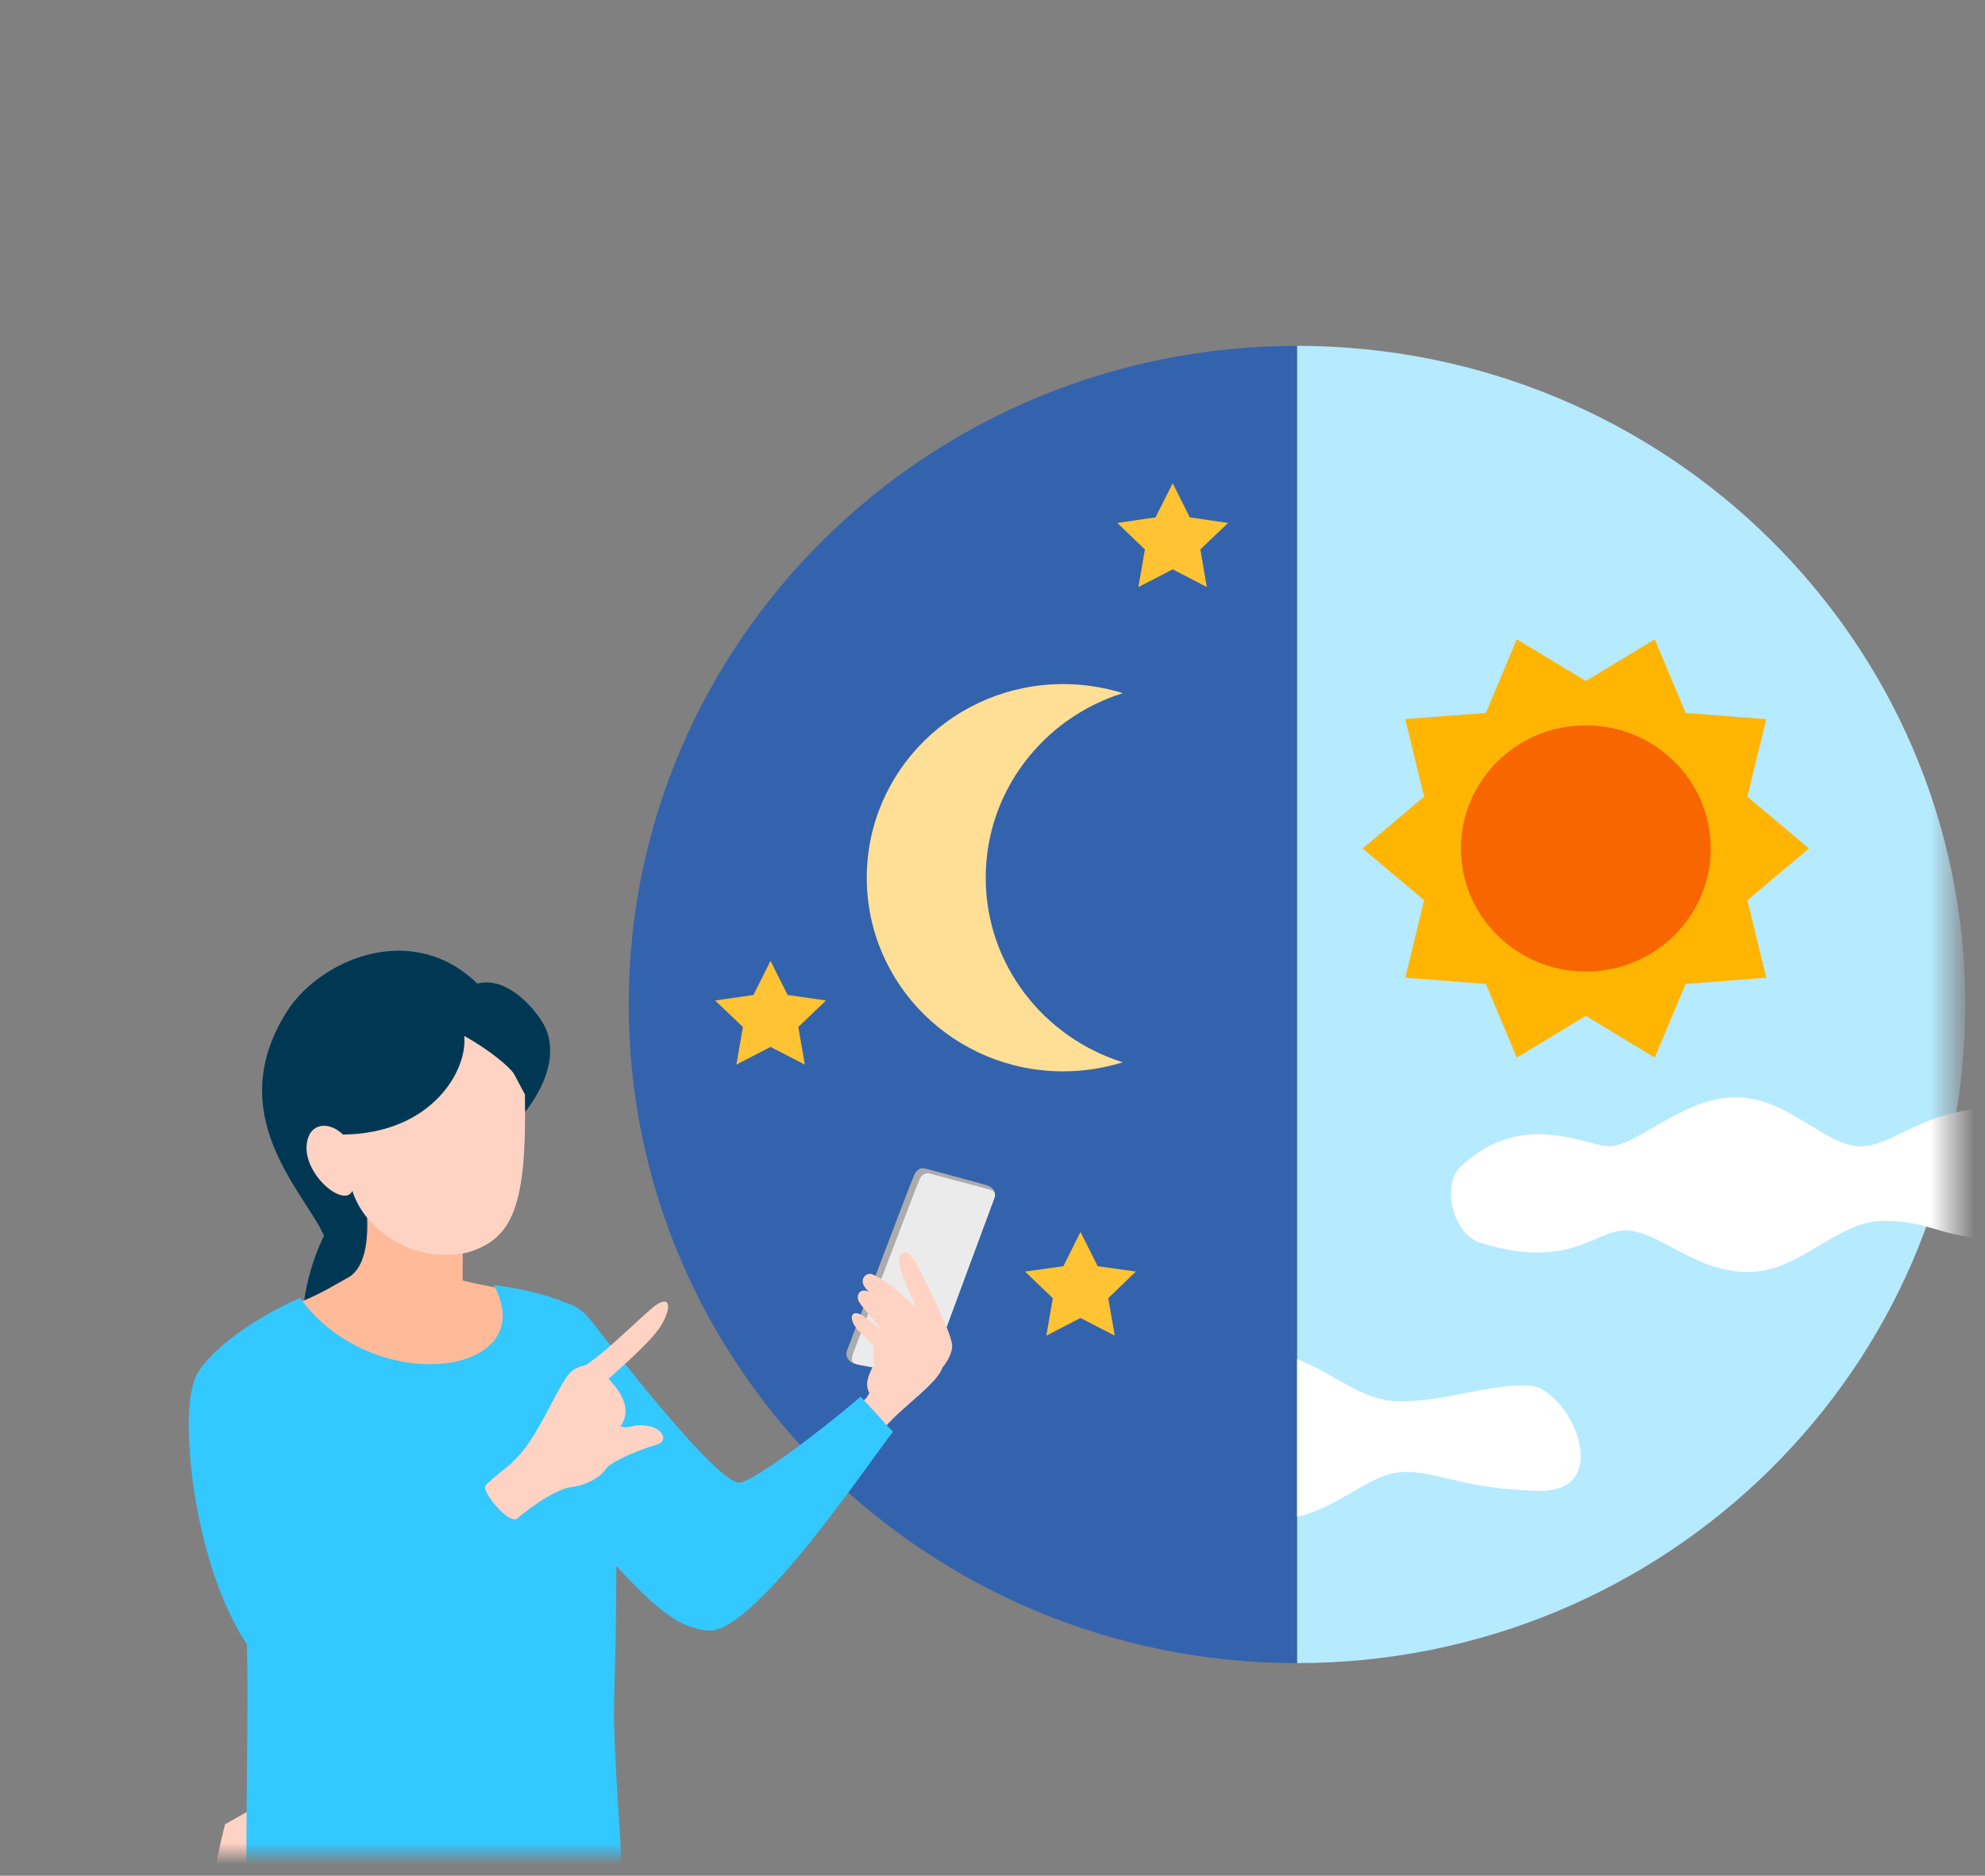
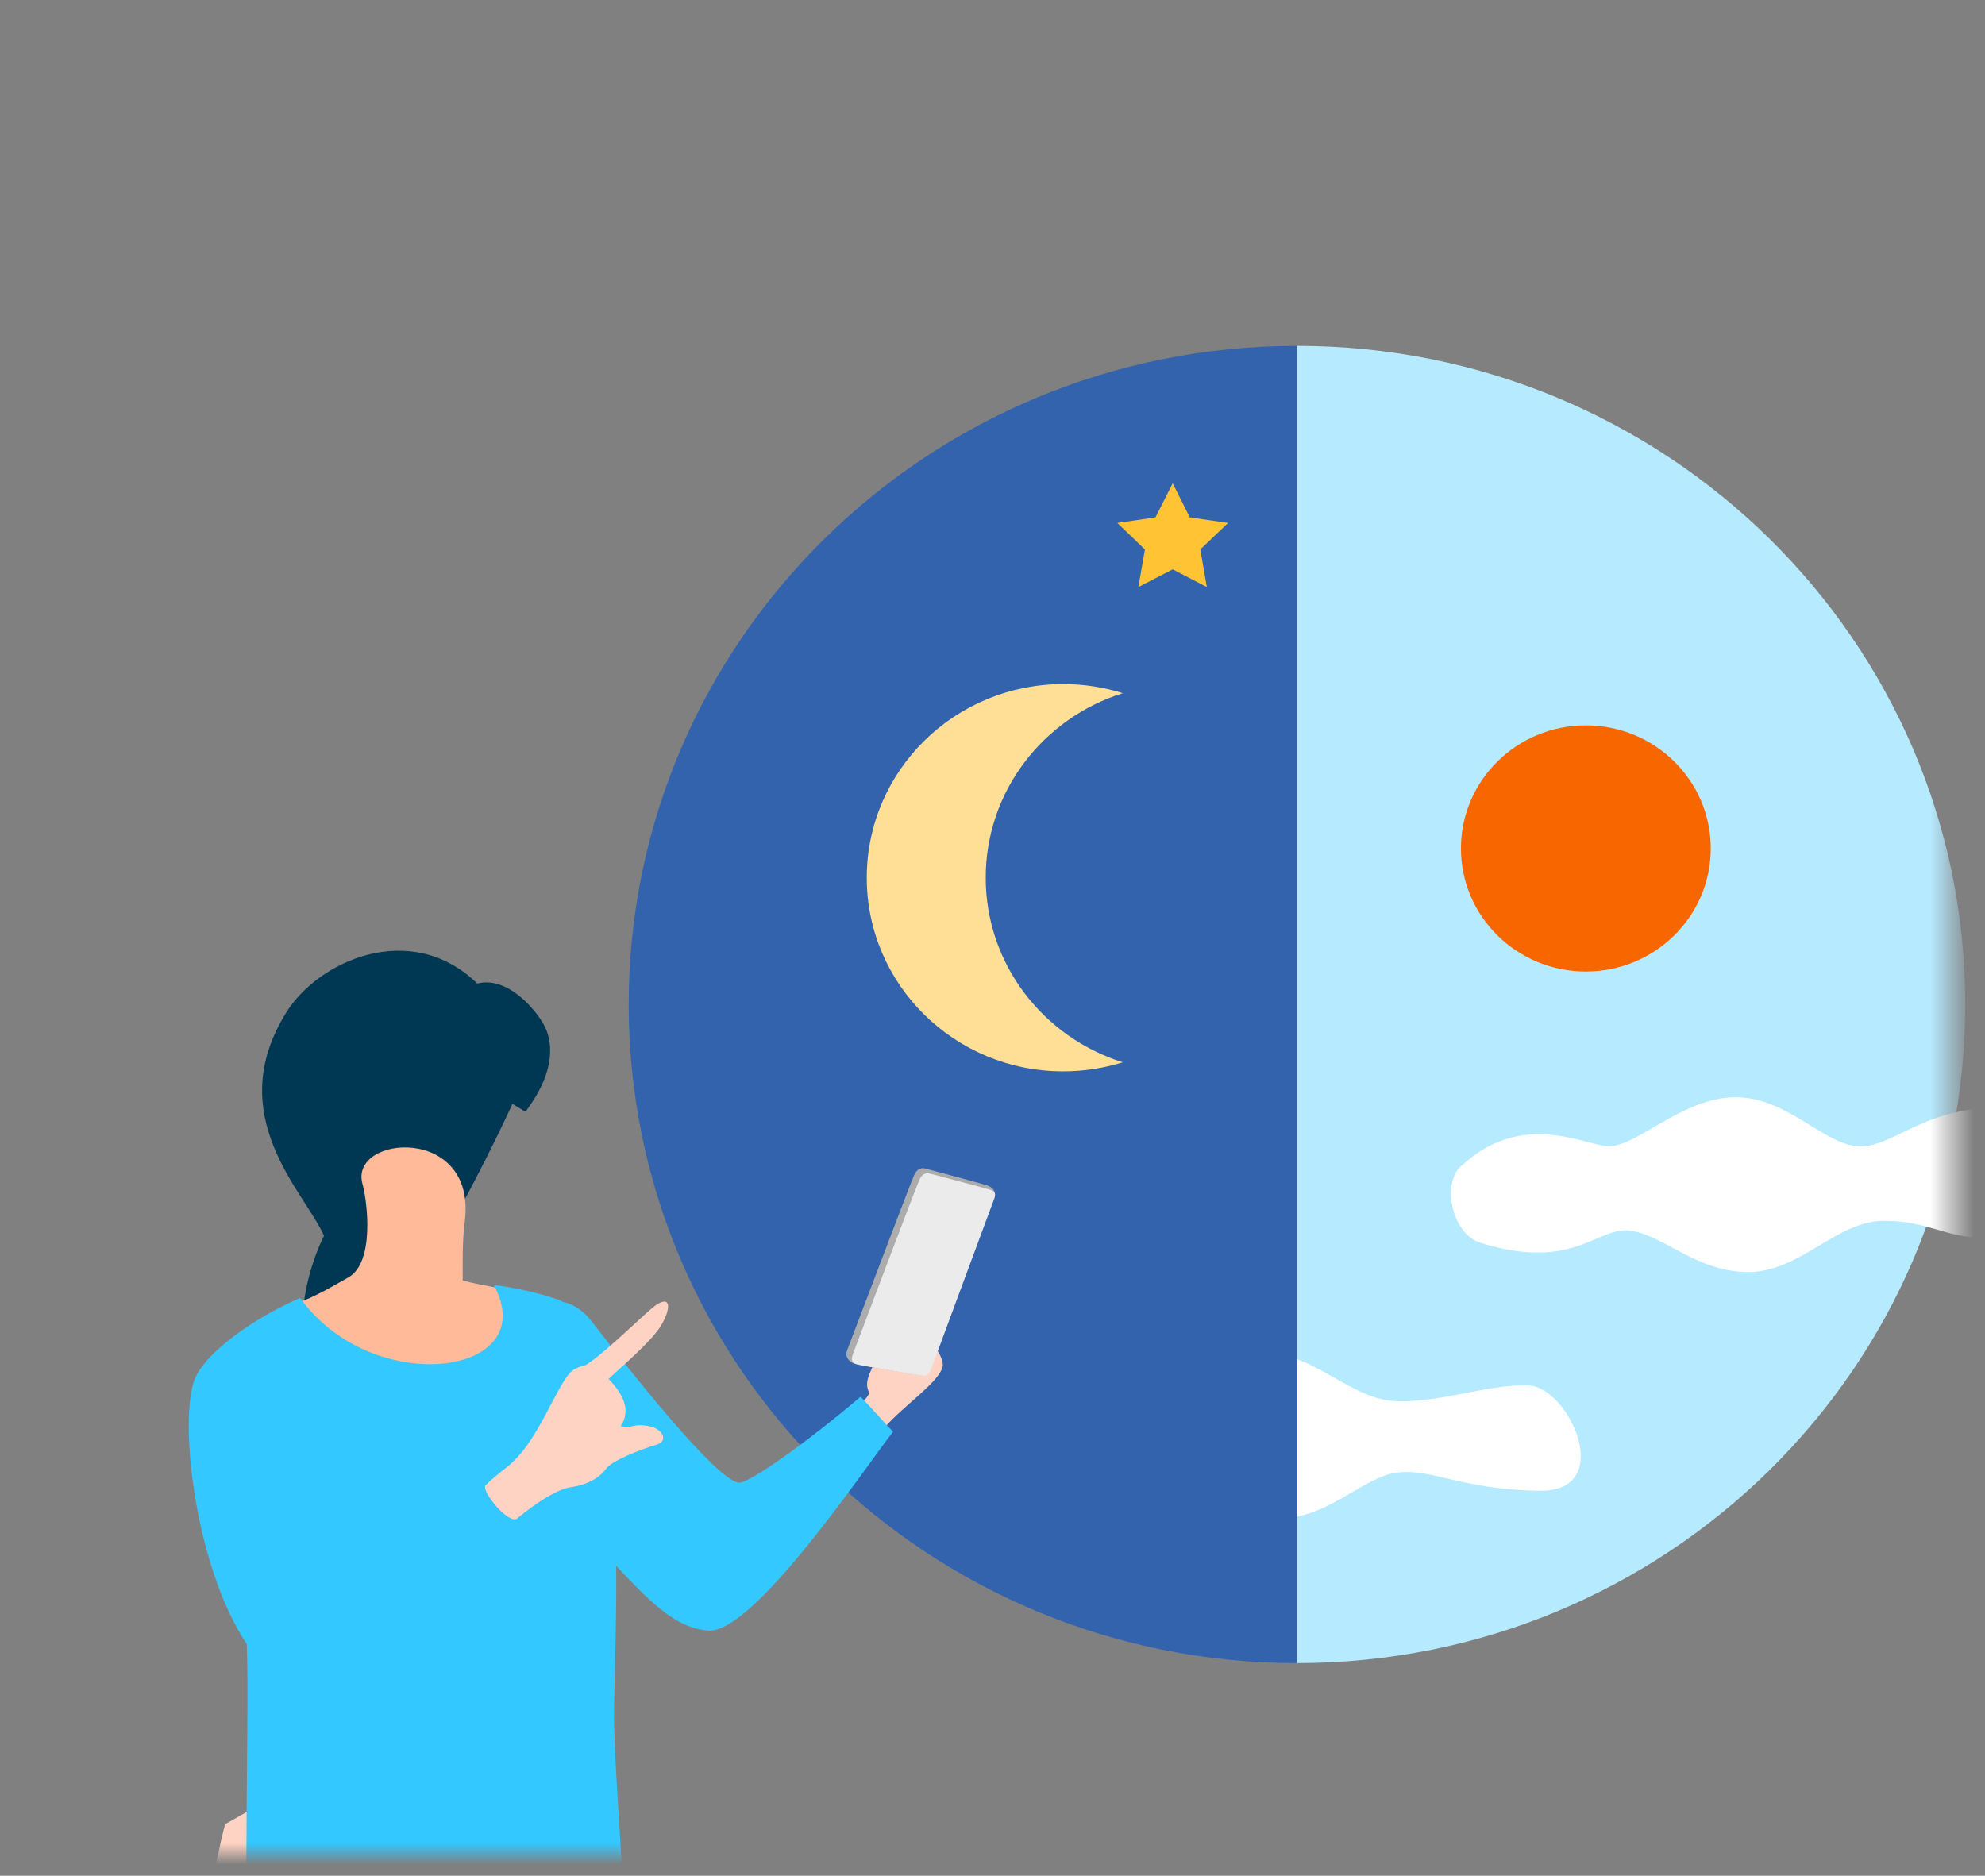
<svg xmlns="http://www.w3.org/2000/svg" width="91" height="86" viewBox="0 0 91 86" fill="none">
  <rect x="0" y="0" width="91" height="86" fill="#808080" stroke="none" />
  <g id="_ã¬ã¤ã¤ã¼_2">
    <g id="Clip path group">
      <mask id="mask0_1413_38490" style="mask-type:luminance" maskUnits="userSpaceOnUse" x="7" y="14" width="83" height="71">
        <g id="clippath">
          <path id="Vector" d="M89.5 14H7.5V85H89.5V14Z" fill="white" />
        </g>
      </mask>
      <g mask="url(#mask0_1413_38490)">
        <g id="Group">
          <g id="Group_2">
            <path id="Vector_2" d="M90.096 46.054C90.096 29.379 76.377 15.857 59.459 15.857V76.252C76.377 76.252 90.096 62.73 90.096 46.054Z" fill="#B6EAFF" />
            <path id="Vector_3" d="M46.769 66.427C45.877 65.642 46.864 63.294 48.239 63.019C49.614 62.743 51.01 64.059 52.562 63.824C54.115 63.589 55.578 62.025 57.934 62.025C60.29 62.025 61.937 64.2 64.048 64.247C66.158 64.293 68.215 63.455 70.073 63.522C71.932 63.589 74.151 68.427 70.529 68.353C66.907 68.28 65.661 67.32 64.055 67.515C62.448 67.709 60.773 69.763 58.336 69.628C55.898 69.494 53.863 67.32 52.576 67.515C51.289 67.709 49.431 68.756 46.782 66.421L46.769 66.427Z" fill="white" />
            <path id="Vector_4" d="M28.822 46.054C28.822 62.73 42.541 76.252 59.459 76.252V15.857C42.541 15.857 28.822 29.379 28.822 46.054Z" fill="#3463AD" />
-             <path id="Vector_5" d="M82.927 38.901L80.108 41.276L80.973 44.826L77.276 45.115L75.86 48.49L72.701 46.578L69.535 48.49L68.119 45.115L64.422 44.826L65.287 41.276L62.468 38.901L65.287 36.525L64.422 32.969L68.119 32.687L69.535 29.311L72.701 31.224L75.86 29.311L77.276 32.687L80.973 32.975L80.108 36.525L82.927 38.901Z" fill="#FFB502" />
            <path id="Vector_6" d="M72.701 44.544C75.863 44.544 78.427 42.018 78.427 38.901C78.427 35.784 75.863 33.257 72.701 33.257C69.539 33.257 66.975 35.784 66.975 38.901C66.975 42.018 69.539 44.544 72.701 44.544Z" fill="#F86600" />
            <path id="Vector_7" d="M66.975 53.463C66.083 54.288 66.56 56.583 67.881 56.986C72.204 58.321 73.225 56.187 74.777 56.429C76.329 56.67 77.793 58.321 80.149 58.321C82.505 58.321 84.152 56.033 86.263 55.979C88.373 55.925 89.224 56.811 91.083 56.744C92.942 56.677 95.195 50.685 91.573 50.765C87.951 50.846 86.671 52.745 85.058 52.543C83.444 52.342 81.776 50.175 79.339 50.316C76.901 50.456 74.866 52.745 73.579 52.543C72.292 52.342 69.624 51.007 66.982 53.469L66.975 53.463Z" fill="white" />
            <path id="Vector_8" d="M39.205 61.18C39.266 60.911 39.79 59.63 40.015 59.247C40.239 58.865 40.934 58.502 40.723 59.536C40.512 60.569 40.314 60.777 40.294 61.529C40.273 62.28 38.769 63.112 39.205 61.18Z" fill="#FFBA9A" />
            <path id="Vector_9" d="M39.349 64.381C38.934 64.75 40.132 65.938 40.568 65.434C41.446 64.428 43.033 63.388 43.21 62.67C43.387 61.952 41.351 59.764 40.636 61.341C39.921 62.918 39.56 63.28 39.853 63.871C39.663 64.253 39.526 64.22 39.343 64.381H39.349Z" fill="#FFD3C3" />
            <g id="Group_3">
              <path id="Vector_10" d="M41.896 53.906C41.705 54.335 39.057 61.341 38.832 61.918C38.73 62.186 38.9 62.448 39.193 62.535C39.486 62.623 42.086 63.039 42.291 63.072C42.495 63.106 42.604 62.971 42.672 62.77C42.733 62.589 45.49 55.201 45.572 54.966C45.708 54.563 45.443 54.416 45.232 54.342C45 54.268 42.583 53.617 42.42 53.577C42.236 53.53 42.045 53.577 41.896 53.899V53.906Z" fill="#ACACAC" />
              <path id="Vector_11" d="M42.148 54.093C41.957 54.523 39.349 61.421 39.132 61.998C39.029 62.267 38.982 62.468 39.275 62.549C39.567 62.629 42.1 63.052 42.304 63.079C42.508 63.106 42.617 62.978 42.685 62.777C42.747 62.596 45.49 55.187 45.579 54.953C45.654 54.758 45.627 54.624 45.416 54.556C45.184 54.483 42.849 53.865 42.672 53.818C42.508 53.778 42.304 53.758 42.154 54.08L42.148 54.093Z" fill="#EBEBEB" />
            </g>
-             <path id="Vector_12" d="M42.161 58.227C42.386 58.697 43.714 61.233 43.652 61.77C43.591 62.307 42.937 63.69 40.711 63.562C40.561 63.555 40.357 63.663 40.221 63.367C40.153 63.22 39.983 62.562 40.051 61.777C39.949 61.549 39.792 61.428 39.431 61.086C38.846 60.522 38.982 59.985 39.513 60.301C39.724 60.422 40.126 60.797 40.411 60.978C40.119 60.569 39.581 60.019 39.39 59.703C39.227 59.435 39.383 59.019 39.833 59.227C39.247 58.704 39.71 58.314 39.976 58.422C40.718 58.717 41.521 59.542 42.011 59.972C41.664 59.1 40.997 57.952 41.29 57.529C41.61 57.08 42.073 58.046 42.161 58.234V58.227Z" fill="#FFD3C3" />
            <path id="Fill-217" fill-rule="evenodd" clip-rule="evenodd" d="M24.085 50.973C25.542 49.061 25.338 47.672 24.902 46.927C24.494 46.229 23.248 44.746 21.88 45.095C18.843 42.142 14.602 44.048 13.131 46.41C10.163 51.154 13.955 54.637 14.854 56.657C13.614 59.18 13.472 62.542 14.847 62.764C16.134 62.972 21.512 65.038 19.626 57.932C21.709 54.543 23.493 50.611 23.493 50.611" fill="#003854" />
            <path id="Fill-220" fill-rule="evenodd" clip-rule="evenodd" d="M24.07 114.039C24.009 116.676 21.524 143.27 21.177 145.028C19.747 145.8 19.189 145.525 18.127 144.847C19.659 136.184 16.479 129.782 18.46 120.944C19.025 117.313 17.555 105.771 17.064 100.175C16.704 103.691 14.362 113.723 14.035 115.153C12.591 121.454 8.881 140.25 8.289 146.9C8.309 147.887 5.64 147.887 4.98 146.175C7.594 134.11 4.442 131.385 7.199 120.917C7.513 110.838 8.234 91.753 10.318 83.64C18.338 79.131 15.519 80.365 22.389 83.747C22.994 87.317 24.172 110.133 24.084 114.039H24.07Z" fill="#FFD3C3" />
            <path id="Fill-223" fill-rule="evenodd" clip-rule="evenodd" d="M27.081 60.536C24.8 57.583 19.129 62.334 25.386 68.749C28.967 72.42 30.376 74.594 32.466 74.762C34.55 74.93 39.731 67.186 40.942 65.642C40.561 65.266 39.976 64.569 39.451 64.038C37.225 65.944 34.332 68.045 33.862 67.978C32.827 67.837 29.021 63.039 27.088 60.536" fill="#33C8FF" />
            <path id="Fill-224" fill-rule="evenodd" clip-rule="evenodd" d="M24.14 59.281C24.14 59.281 22.043 58.938 21.212 58.71C21.212 57.804 21.192 56.905 21.308 55.986C21.859 51.557 15.997 52.033 16.617 54.281C16.848 55.114 17.182 57.912 15.956 58.576C15.398 58.878 14.445 59.489 13.383 59.831C16.358 64.555 23.037 64.777 24.147 59.281" fill="#FFBA9A" />
            <path id="Fill-225" fill-rule="evenodd" clip-rule="evenodd" d="M28.17 69.3C28.381 72.823 28.116 77.621 28.15 79.016C28.204 81.07 28.422 84.016 28.511 85.62C22.785 87.874 17.89 88.7 11.286 86.277C11.313 80.305 11.388 77.399 11.313 75.379C8.89 71.762 8.134 64.77 8.998 63.072C9.57 61.945 11.565 60.469 13.757 59.509C17.08 64.139 24.923 63.106 22.635 58.912C24.201 59.127 25.12 59.422 25.706 59.63C26.516 60.314 27.918 65.005 28.17 69.293V69.3Z" fill="#33C8FF" />
-             <path id="Fill-226" fill-rule="evenodd" clip-rule="evenodd" d="M24.065 50.181C24.147 55.241 23.547 56.818 21.396 57.435C18.931 57.945 16.726 56.409 16.154 54.603C15.752 55.449 13.655 53.657 14.118 52.188C14.35 51.456 15.153 51.456 15.725 52.02C19.851 51.966 21.451 49.02 21.28 47.497C22.458 48.141 23.404 48.96 23.561 49.235" fill="#FFD3C3" />
            <path id="Vector_13" d="M23.5 67.031C24.664 65.985 25.474 63.676 26.128 62.945C26.278 62.777 26.502 62.676 26.877 62.576C27.953 61.858 29.648 60.106 30.111 59.811C30.785 59.388 30.744 60.032 30.308 60.771C29.872 61.509 28.306 62.831 27.898 63.22C28.654 64.012 28.906 64.723 28.45 65.394C28.947 65.555 28.933 65.226 29.777 65.394C30.342 65.501 30.71 66.072 30.056 66.253C29.403 66.434 28.034 66.984 27.796 67.327C27.558 67.669 27.033 68.065 26.169 68.186C25.304 68.306 23.888 69.467 23.718 69.615C23.33 69.937 22.016 68.333 22.268 68.092C22.812 67.562 23.057 67.441 23.493 67.045L23.5 67.031Z" fill="#FFD3C3" />
            <path id="Vector_14" d="M45.189 40.243C45.189 36.277 47.831 32.922 51.473 31.781C50.615 31.513 49.696 31.365 48.743 31.365C43.766 31.365 39.736 35.338 39.736 40.243C39.736 45.148 43.766 49.121 48.743 49.121C49.696 49.121 50.608 48.973 51.473 48.705C47.831 47.564 45.189 44.209 45.189 40.243Z" fill="#FFDF96" />
-             <path id="Vector_15" d="M35.324 44.055L36.107 45.618L37.864 45.873L36.597 47.088L36.897 48.812L35.324 48L33.758 48.812L34.058 47.088L32.785 45.873L34.541 45.618L35.324 44.055Z" fill="#FFC333" />
-             <path id="Vector_16" d="M49.533 56.483L50.322 58.053L52.072 58.301L50.806 59.522L51.105 61.24L49.533 60.428L47.967 61.24L48.266 59.522L46.993 58.301L48.75 58.053L49.533 56.483Z" fill="#FFC333" />
            <path id="Vector_17" d="M53.761 22.158L54.544 23.722L56.3 23.977L55.027 25.191L55.327 26.916L53.761 26.104L52.188 26.916L52.487 25.191L51.221 23.977L52.971 23.722L53.761 22.158Z" fill="#FFC333" />
          </g>
        </g>
      </g>
    </g>
  </g>
</svg>